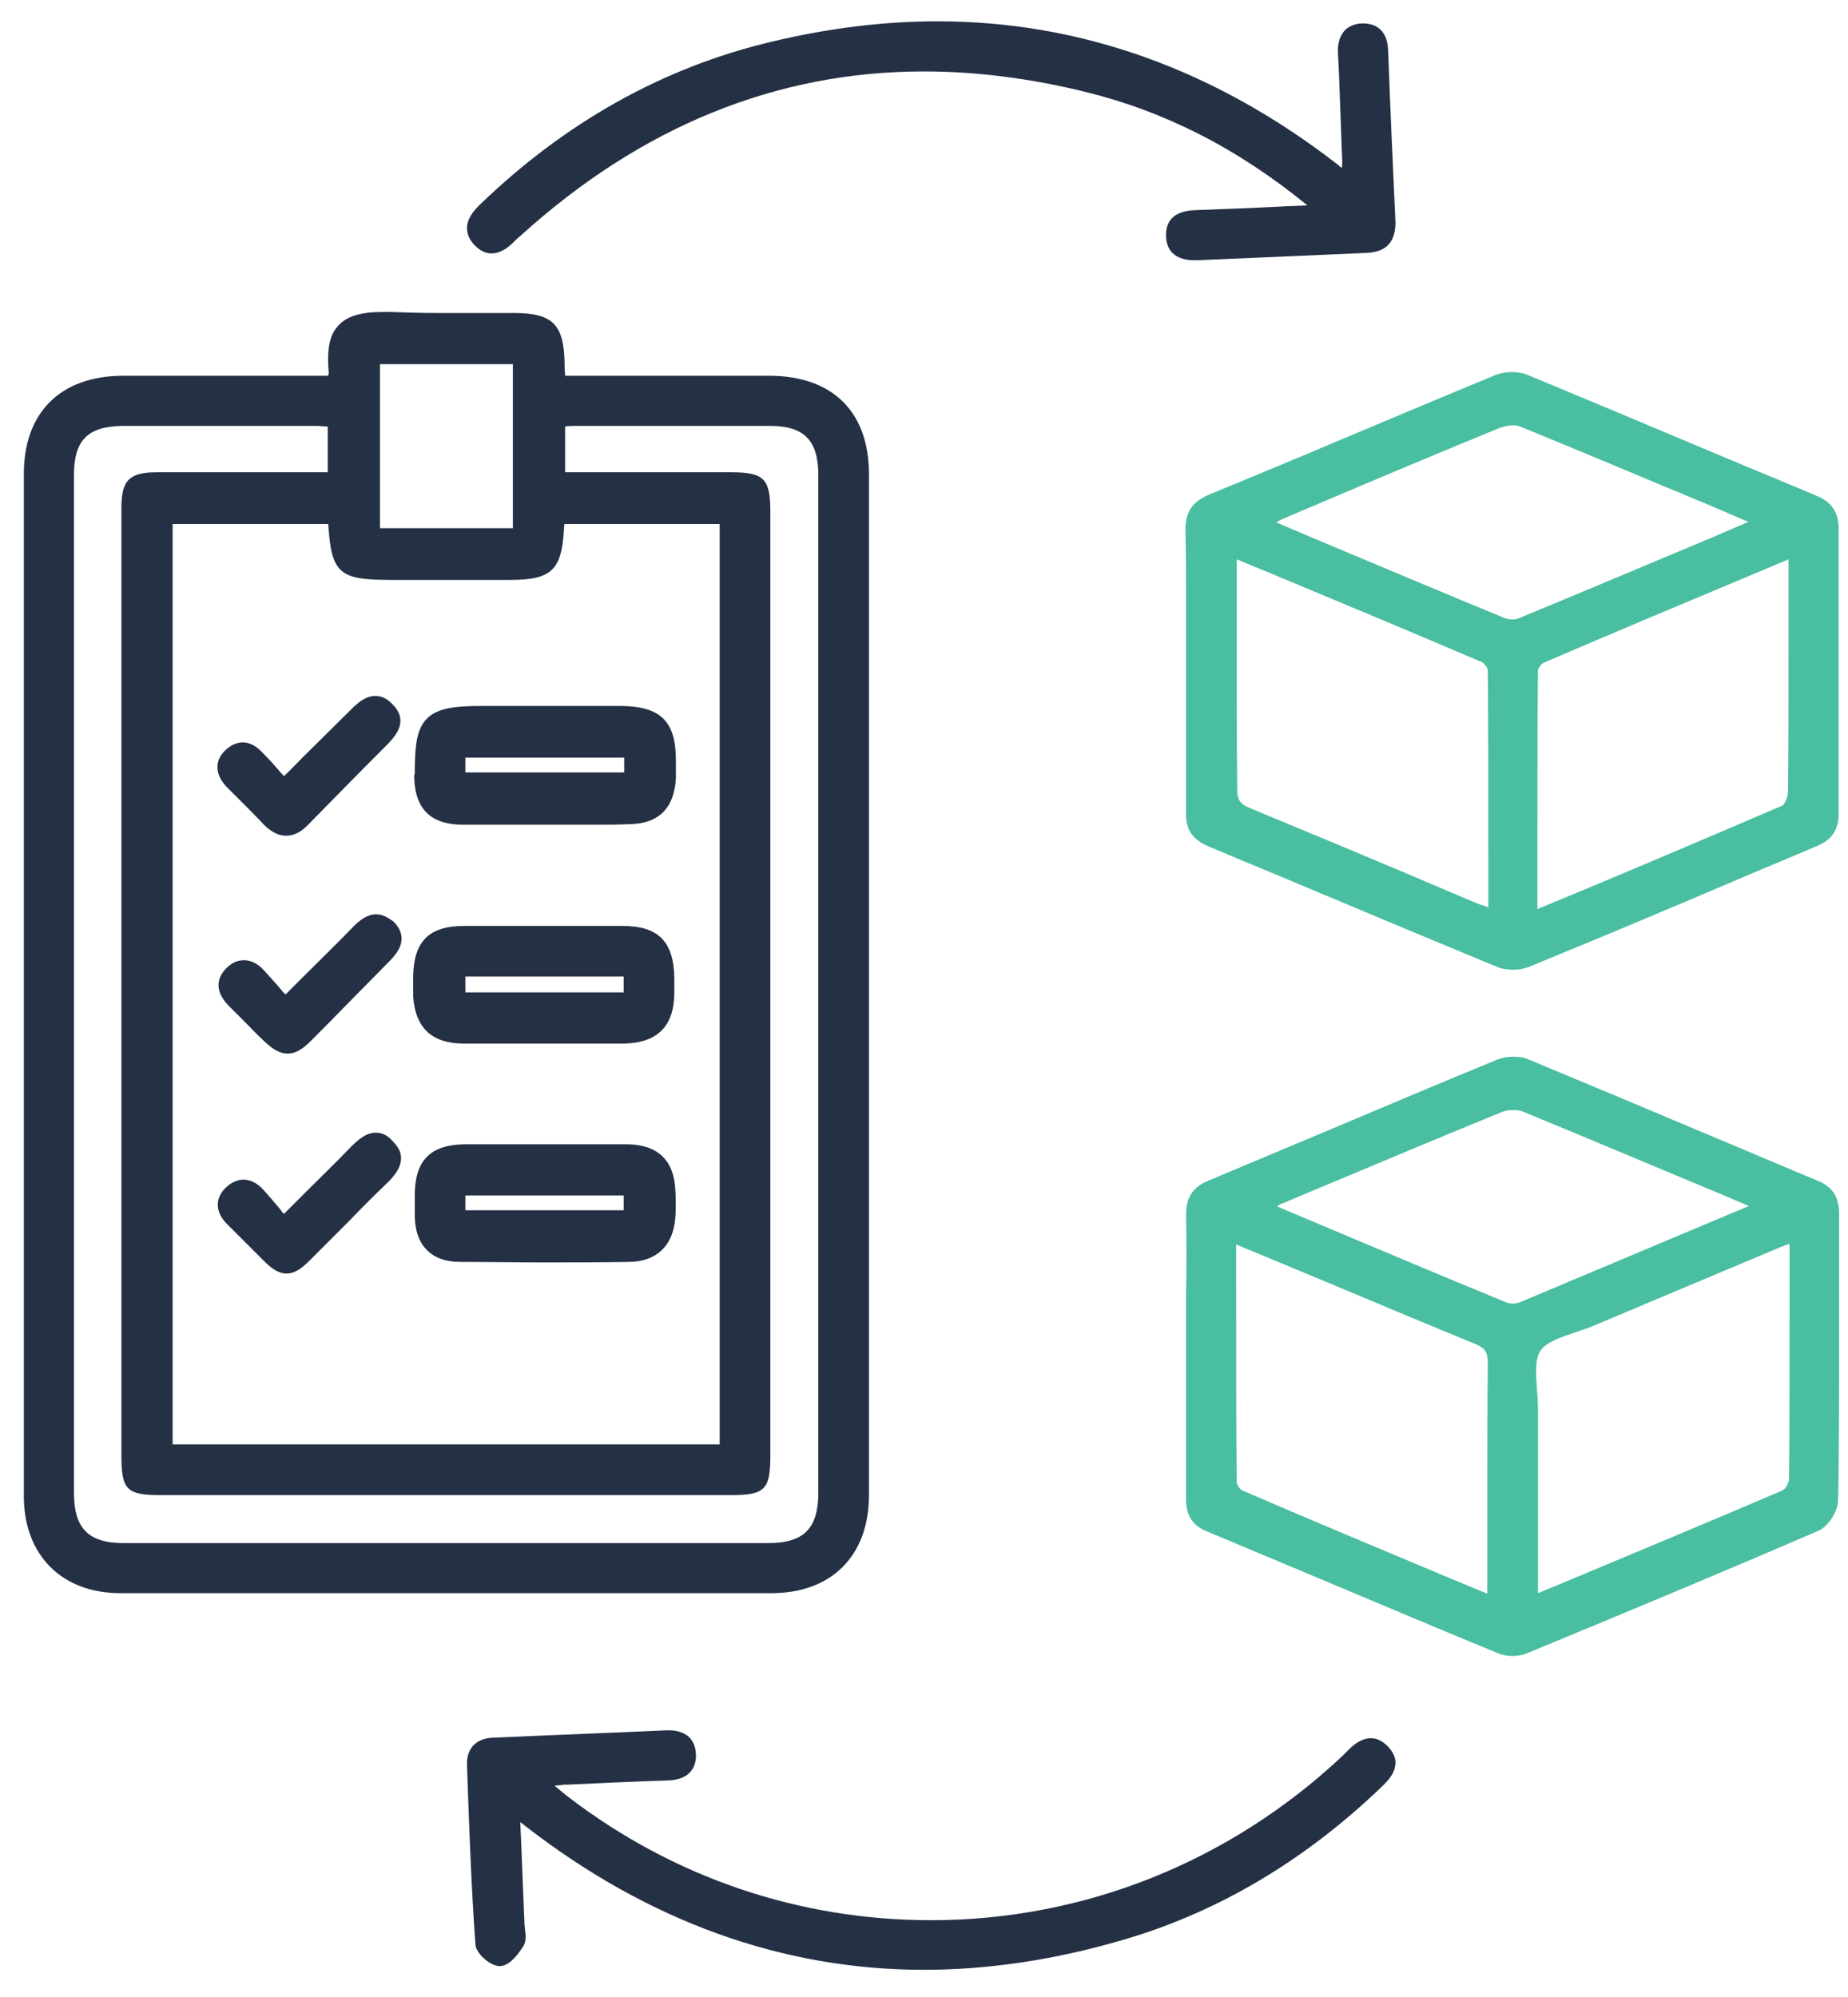
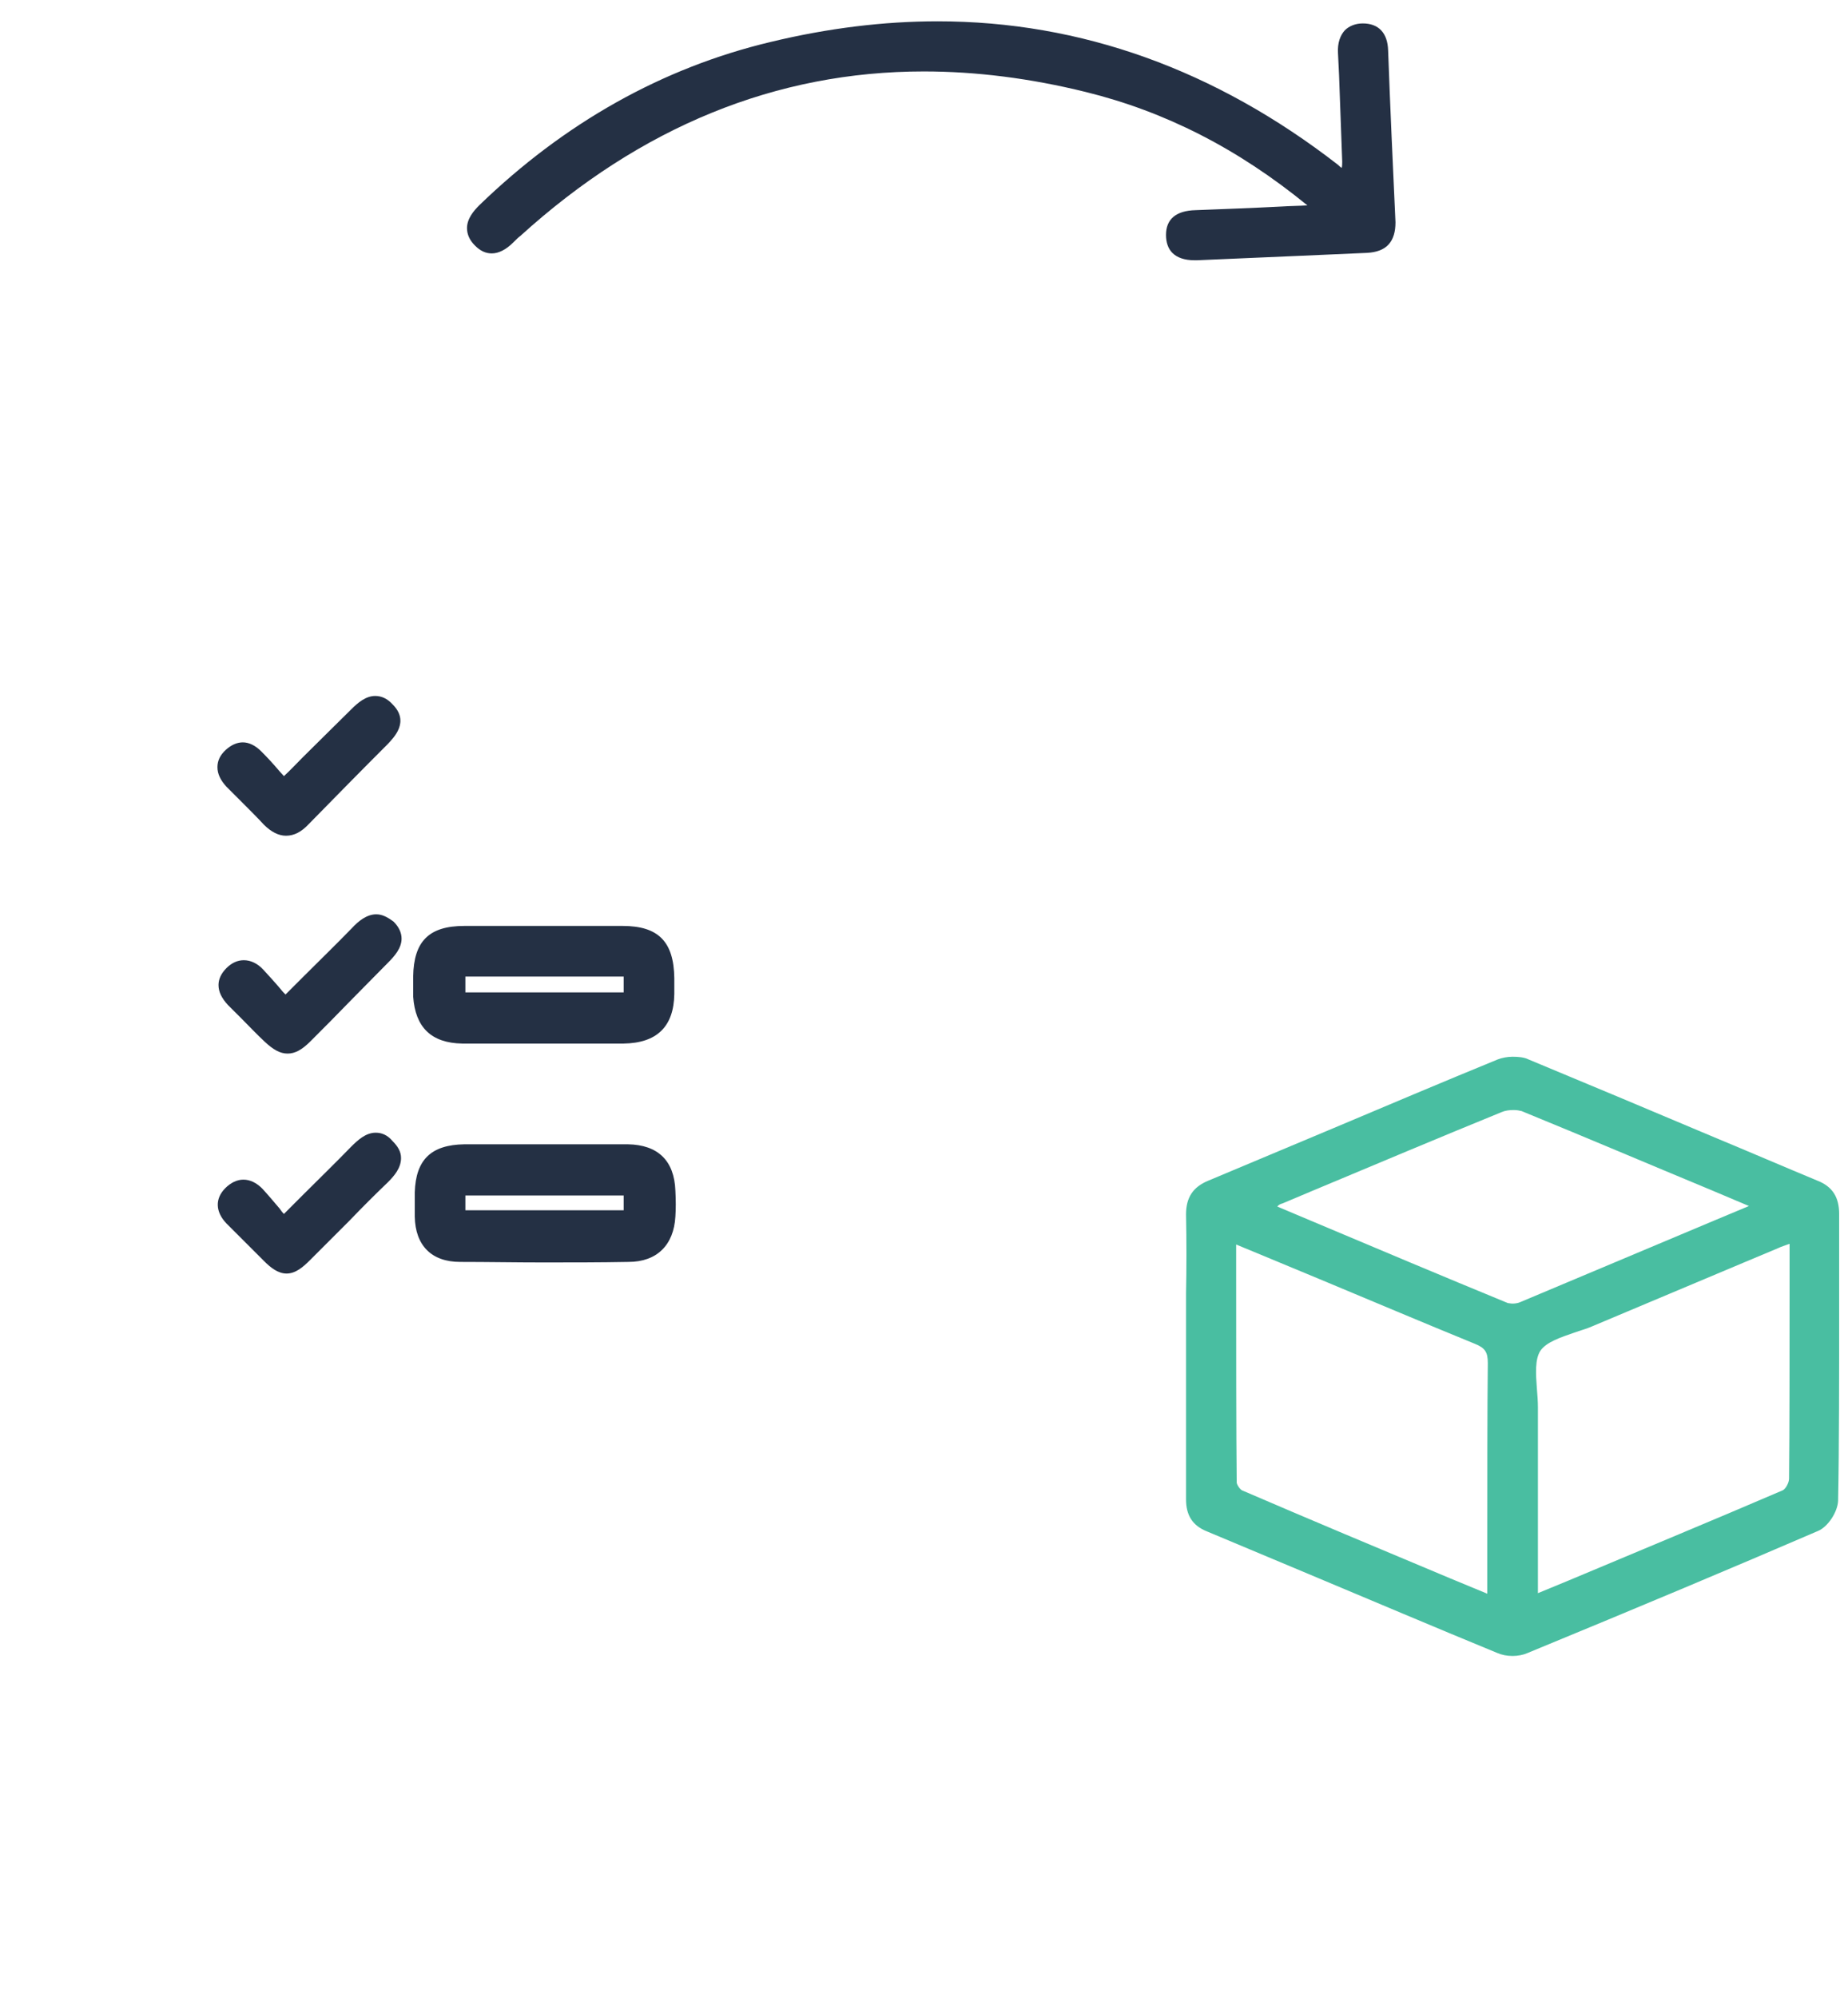
<svg xmlns="http://www.w3.org/2000/svg" width="62" height="67" viewBox="0 0 62 67" fill="none">
-   <path d="M61.686 17.742C61.686 17.194 61.456 16.84 60.925 16.627C59.668 16.096 58.411 15.583 57.155 15.052C55.225 14.238 53.243 13.406 51.278 12.592C51.119 12.521 50.925 12.485 50.712 12.485C50.517 12.485 50.34 12.521 50.199 12.574C48.393 13.317 46.553 14.096 44.783 14.839C43.367 15.441 41.951 16.025 40.535 16.609C40.004 16.84 39.756 17.194 39.774 17.795C39.791 18.663 39.791 19.547 39.791 20.397C39.791 20.751 39.791 21.087 39.791 21.441C39.791 21.742 39.791 22.149 39.791 22.627C39.791 24.185 39.791 26.326 39.791 27.264C39.774 27.831 40.004 28.167 40.535 28.397C41.792 28.928 43.048 29.442 44.305 29.973C46.234 30.787 48.234 31.619 50.199 32.433C50.358 32.504 50.553 32.539 50.765 32.539C50.96 32.539 51.137 32.504 51.278 32.45C53.526 31.53 55.809 30.574 58.004 29.636C58.995 29.211 59.987 28.804 60.978 28.38C61.473 28.167 61.686 27.831 61.686 27.3C61.686 24.875 61.686 20.273 61.686 17.742ZM60.004 21.724C60.004 23.264 60.004 25.583 59.987 26.574C59.987 26.769 59.863 26.999 59.792 27.034C57.526 28.008 55.279 28.964 52.907 29.955L51.579 30.503V29.459C51.579 27.229 51.579 24.149 51.597 22.503C51.597 22.433 51.703 22.273 51.792 22.238C54.093 21.247 56.376 20.291 58.783 19.282L60.004 18.769V20.663C60.004 20.928 60.004 21.3 60.004 21.724ZM43.048 17.406L44.093 16.963C46.128 16.096 48.234 15.211 50.305 14.362C50.447 14.309 50.606 14.273 50.765 14.273C50.871 14.273 50.96 14.291 51.031 14.326C53.119 15.176 55.243 16.078 57.296 16.928L58.659 17.512L57.42 18.043C55.19 18.981 53.084 19.866 50.942 20.751C50.889 20.769 50.836 20.787 50.765 20.787C50.659 20.787 50.553 20.769 50.464 20.733C48.358 19.866 46.305 18.999 44.11 18.078L42.818 17.53C42.907 17.477 42.977 17.441 43.048 17.406ZM41.491 20.273C41.491 19.724 41.491 19.211 41.491 18.769L42.694 19.264C45.119 20.273 47.402 21.229 49.721 22.22C49.792 22.256 49.916 22.415 49.916 22.486C49.933 24.132 49.933 27.176 49.933 29.388V30.45C49.916 30.45 49.916 30.45 49.898 30.433C49.739 30.38 49.579 30.326 49.455 30.273C48.712 29.955 47.951 29.636 47.208 29.318C45.491 28.592 43.703 27.849 41.951 27.123C41.597 26.981 41.508 26.84 41.508 26.468C41.491 25.052 41.491 22.397 41.491 20.273Z" fill="#49BEA1" />
  <path d="M60.978 39.619C59.827 39.141 58.677 38.645 57.526 38.167C55.473 37.3 53.367 36.415 51.278 35.548C51.137 35.477 50.942 35.459 50.747 35.459C50.57 35.459 50.393 35.495 50.252 35.548C48.393 36.309 46.517 37.105 44.712 37.866C43.314 38.45 41.933 39.035 40.535 39.619C40.022 39.831 39.791 40.185 39.791 40.751C39.809 41.636 39.809 42.539 39.791 43.406C39.791 43.76 39.791 44.114 39.791 44.468V45.636C39.791 47.212 39.791 49.353 39.791 50.309C39.791 50.84 40.004 51.194 40.499 51.389C41.632 51.867 42.783 52.344 43.916 52.822C45.986 53.69 48.11 54.592 50.217 55.459C50.376 55.53 50.553 55.566 50.747 55.566C50.924 55.566 51.101 55.53 51.225 55.477C55.048 53.902 58.163 52.592 60.995 51.371C61.332 51.229 61.65 50.734 61.668 50.362C61.703 48.663 61.703 46.008 61.703 43.672C61.703 42.574 61.703 41.548 61.703 40.734C61.703 40.167 61.473 39.813 60.978 39.619ZM51.562 46.592C51.526 46.114 51.491 45.601 51.685 45.318C51.88 45.035 52.358 44.875 52.818 44.716C53.013 44.645 53.225 44.592 53.42 44.504C55.137 43.778 56.836 43.07 58.553 42.344L59.65 41.884C59.756 41.831 59.88 41.796 60.022 41.742H60.04V42.911C60.04 45.07 60.04 48.044 60.022 49.619C60.022 49.76 59.898 49.973 59.809 50.008C57.42 51.035 54.978 52.044 52.624 53.035L51.597 53.459V52.238C51.597 50.575 51.597 48.309 51.597 47.229C51.597 47.017 51.579 46.804 51.562 46.592ZM43.031 40.38L44.039 39.955C46.11 39.088 48.252 38.185 50.376 37.318C50.5 37.264 50.641 37.247 50.783 37.247C50.889 37.247 50.977 37.264 51.048 37.282C53.172 38.15 55.332 39.07 57.42 39.937L58.677 40.468L57.491 40.964C55.261 41.902 53.155 42.787 51.013 43.689C50.942 43.725 50.836 43.742 50.747 43.742C50.677 43.742 50.623 43.725 50.588 43.725C48.393 42.822 46.252 41.919 43.986 40.964L42.853 40.486C42.889 40.433 42.96 40.397 43.031 40.38ZM49.898 51.99C49.898 52.539 49.898 53.052 49.898 53.477L48.659 52.964C46.252 51.955 43.969 50.999 41.668 50.008C41.597 49.973 41.491 49.813 41.491 49.743C41.473 48.097 41.473 45.035 41.473 42.804V41.76L42.499 42.185C43.101 42.433 43.685 42.681 44.287 42.928C45.986 43.636 47.739 44.38 49.473 45.088C49.827 45.229 49.916 45.371 49.916 45.742C49.898 47.194 49.898 49.849 49.898 51.99Z" fill="#49BEA1" />
  <path d="M46.571 1.689C46.553 1.105 46.252 0.786 45.721 0.786C45.473 0.786 45.261 0.875 45.119 1.016C44.96 1.193 44.871 1.441 44.889 1.777L44.925 2.521C44.96 3.494 44.995 4.45 45.031 5.423C45.031 5.494 45.031 5.565 45.013 5.636C44.96 5.6 44.925 5.565 44.889 5.53C40.783 2.344 36.27 0.715 31.455 0.715C29.65 0.715 27.774 0.945 25.862 1.406C22.216 2.273 18.924 4.131 16.075 6.892C15.898 7.069 15.668 7.335 15.668 7.654C15.668 7.866 15.756 8.061 15.933 8.238C16.11 8.415 16.287 8.503 16.499 8.503C16.729 8.503 16.977 8.379 17.225 8.131L17.26 8.096C17.331 8.025 17.384 7.972 17.455 7.919C21.491 4.255 26.039 2.397 30.995 2.397C32.747 2.397 34.57 2.627 36.429 3.087C39.084 3.742 41.526 4.981 43.863 6.892C43.579 6.91 43.296 6.91 43.031 6.928C42.022 6.981 41.048 7.016 40.11 7.052C39.456 7.069 39.119 7.353 39.119 7.884C39.119 8.131 39.19 8.344 39.332 8.485C39.491 8.645 39.739 8.733 40.075 8.733C40.11 8.733 40.128 8.733 40.163 8.733C41.88 8.662 45.863 8.485 45.863 8.485C46.181 8.468 46.429 8.379 46.588 8.202C46.748 8.025 46.818 7.777 46.818 7.459C46.73 5.547 46.641 3.618 46.571 1.689Z" fill="#243044" />
-   <path d="M46.552 58.592C46.375 58.415 46.198 58.327 45.986 58.327C45.756 58.327 45.508 58.451 45.26 58.699C45.207 58.752 45.154 58.805 45.101 58.858L45.03 58.929C41.26 62.469 36.375 64.433 31.242 64.433C26.835 64.433 22.623 63.017 19.083 60.309C18.941 60.203 18.8 60.079 18.605 59.92C18.729 59.902 18.835 59.902 18.924 59.884H19.03C20.145 59.831 21.295 59.778 22.428 59.743C23.225 59.707 23.349 59.212 23.349 58.911C23.349 58.557 23.207 58.362 23.083 58.256C22.924 58.132 22.711 58.061 22.446 58.061C22.428 58.061 22.393 58.061 22.375 58.061C20.428 58.15 18.481 58.221 16.534 58.309C15.968 58.327 15.649 58.681 15.667 59.212C15.738 61.265 15.809 63.265 15.95 65.247C15.968 65.548 16.446 65.973 16.764 65.973C17.136 65.973 17.455 65.46 17.561 65.3C17.667 65.124 17.632 64.911 17.614 64.734C17.614 64.681 17.596 64.61 17.596 64.557C17.561 63.708 17.525 62.858 17.49 61.938L17.455 61.141C17.525 61.194 17.578 61.23 17.614 61.265C21.738 64.469 26.251 66.097 30.995 66.097C33.101 66.097 35.296 65.778 37.508 65.141C40.782 64.221 43.774 62.451 46.411 59.902C46.588 59.725 46.818 59.477 46.818 59.141C46.818 58.964 46.729 58.769 46.552 58.592Z" fill="#243044" />
-   <path d="M25.845 12.609C25.013 12.609 24.163 12.609 23.331 12.609C22.712 12.609 18.959 12.609 18.959 12.609C18.959 12.592 18.959 12.574 18.959 12.556C18.942 12.432 18.942 12.308 18.942 12.202C18.924 10.875 18.535 10.503 17.225 10.503H17.136C16.729 10.503 16.322 10.503 15.897 10.503C15.49 10.503 15.083 10.503 14.676 10.503C14.074 10.503 13.579 10.485 13.119 10.468C13.012 10.468 12.924 10.468 12.835 10.468C12.11 10.468 11.632 10.609 11.349 10.928C11.048 11.246 10.959 11.742 11.03 12.521C11.03 12.539 11.012 12.574 11.012 12.609H10.34C9.72 12.609 9.101 12.609 8.481 12.609C7.862 12.609 7.242 12.609 6.623 12.609C5.773 12.609 4.941 12.609 4.092 12.609C2.021 12.627 0.8 13.848 0.8 15.901C0.8 27.335 0.8 38.769 0.8 50.203C0.8 52.185 2.074 53.459 4.039 53.459C7.685 53.459 11.313 53.459 14.959 53.459C18.605 53.459 22.234 53.459 25.88 53.459C27.898 53.459 29.154 52.203 29.154 50.167C29.154 38.751 29.154 27.335 29.154 15.919C29.154 13.831 27.951 12.627 25.845 12.609ZM2.481 15.954C2.481 14.769 2.941 14.309 4.11 14.291C4.995 14.291 5.897 14.291 6.782 14.291C7.632 14.291 8.481 14.291 9.331 14.291H10.623C10.729 14.291 10.835 14.309 10.959 14.309C10.977 14.309 10.977 14.309 10.995 14.309V15.848H8.517H6.57C6.127 15.848 5.703 15.848 5.26 15.848C4.34 15.848 4.074 16.114 4.074 17.034C4.074 21.955 4.074 26.893 4.074 31.813V39.601C4.074 42.681 4.074 45.76 4.074 48.84C4.074 49.99 4.251 50.167 5.366 50.167H24.552C25.668 50.167 25.845 49.973 25.845 48.84C25.845 38.291 25.845 27.725 25.845 17.176C25.845 16.061 25.632 15.848 24.535 15.848C23.756 15.848 22.977 15.848 22.198 15.848H18.959V14.309H18.977C19.101 14.291 19.207 14.291 19.313 14.291H20.605C21.455 14.291 22.305 14.291 23.154 14.291C24.039 14.291 24.924 14.291 25.827 14.291C26.977 14.291 27.455 14.769 27.455 15.954C27.455 27.335 27.455 38.698 27.455 50.079C27.455 51.282 26.977 51.778 25.774 51.778C22.163 51.778 18.552 51.778 14.959 51.778C11.366 51.778 7.738 51.778 4.145 51.778C2.959 51.778 2.481 51.282 2.481 50.079C2.481 38.698 2.481 27.335 2.481 15.954ZM12.747 17.742V12.22H17.207V17.724H12.747V17.742ZM14.11 19.459C14.11 19.459 16.57 19.459 17.119 19.459C18.517 19.459 18.853 19.123 18.924 17.707C18.924 17.671 18.924 17.636 18.942 17.583H24.145V48.468H5.791V17.583H11.012C11.119 19.229 11.366 19.459 13.083 19.459H14.11Z" fill="#243044" />
  <path d="M15.437 42.344C16.358 42.344 17.278 42.362 18.216 42.362C19.172 42.362 20.128 42.362 21.083 42.344C22.039 42.344 22.605 41.778 22.659 40.822C22.676 40.557 22.676 40.291 22.659 39.955C22.623 38.946 22.075 38.415 21.066 38.397C20.694 38.397 20.34 38.397 19.968 38.397C19.703 38.397 19.42 38.397 19.154 38.397C18.889 38.397 18.605 38.397 18.34 38.397C18.34 38.397 16.906 38.397 16.623 38.397C16.269 38.397 15.933 38.397 15.579 38.397C14.464 38.415 13.95 38.911 13.915 40.008C13.915 40.327 13.915 40.574 13.915 40.822C13.933 41.796 14.481 42.344 15.437 42.344ZM15.614 40.61V40.114H20.924V40.61H15.614Z" fill="#243044" />
-   <path d="M13.897 26.025C13.897 26.061 13.897 26.078 13.897 26.114C13.933 27.14 14.446 27.654 15.473 27.672C15.826 27.672 16.198 27.672 16.552 27.672C16.853 27.672 17.136 27.672 17.437 27.672C17.72 27.672 17.986 27.672 18.269 27.672H18.304C18.588 27.672 18.871 27.672 19.154 27.672C19.437 27.672 19.72 27.672 20.003 27.672C20.446 27.672 20.8 27.672 21.136 27.654C22.11 27.636 22.623 27.105 22.676 26.114C22.676 25.955 22.676 25.795 22.676 25.654V25.512C22.676 24.202 22.163 23.707 20.853 23.689C20.216 23.689 19.579 23.689 18.942 23.689H16.145C15.26 23.689 14.676 23.76 14.322 24.114C13.968 24.468 13.915 25.07 13.915 25.955L13.897 26.025ZM15.614 25.919V25.424H20.942V25.919H15.614Z" fill="#243044" />
  <path d="M15.508 35.017C15.862 35.017 16.216 35.017 16.57 35.017C16.836 35.017 17.119 35.017 17.384 35.017C17.65 35.017 17.933 35.017 18.216 35.017C18.482 35.017 18.765 35.017 19.03 35.017C19.314 35.017 19.597 35.017 19.88 35.017C20.234 35.017 20.57 35.017 20.924 35.017C22.039 34.999 22.606 34.45 22.623 33.353C22.623 33.176 22.623 33.017 22.623 32.84V32.822C22.606 31.601 22.092 31.07 20.889 31.07C20.004 31.07 19.119 31.07 18.216 31.07C17.331 31.07 16.464 31.07 15.579 31.07C14.393 31.07 13.88 31.583 13.862 32.769C13.862 33.017 13.862 33.229 13.862 33.442C13.933 34.468 14.464 34.999 15.508 35.017ZM15.614 33.3V32.769H20.924V33.3H15.614Z" fill="#243044" />
  <path d="M9.526 26.043C9.472 25.99 9.419 25.919 9.366 25.866C9.172 25.636 8.977 25.424 8.764 25.211C8.57 25.017 8.357 24.91 8.145 24.91C7.95 24.91 7.756 24.999 7.579 25.158C7.384 25.335 7.295 25.53 7.295 25.742C7.295 25.972 7.402 26.185 7.596 26.397C7.791 26.592 7.986 26.787 8.18 26.981C8.41 27.211 8.641 27.442 8.853 27.672C9.101 27.919 9.349 28.043 9.596 28.043C9.862 28.043 10.11 27.919 10.357 27.654C11.242 26.751 12.11 25.866 13.012 24.964C13.207 24.751 13.756 24.22 13.172 23.636C12.995 23.441 12.8 23.353 12.588 23.353C12.269 23.353 12.004 23.583 11.791 23.795C11.26 24.326 10.711 24.857 10.145 25.424C9.95 25.619 9.756 25.831 9.526 26.043Z" fill="#243044" />
  <path d="M12.605 38.008C12.269 38.008 12.004 38.256 11.773 38.486C11.26 39.017 10.711 39.548 10.163 40.096L9.526 40.734C9.472 40.681 9.419 40.61 9.384 40.557C9.189 40.327 8.995 40.096 8.8 39.884C8.605 39.689 8.393 39.583 8.163 39.583C7.95 39.583 7.738 39.689 7.561 39.866C7.207 40.22 7.225 40.663 7.596 41.052L7.826 41.282C8.163 41.619 8.517 41.973 8.871 42.327C9.083 42.539 9.331 42.734 9.614 42.734C9.915 42.734 10.163 42.521 10.393 42.291C10.835 41.849 11.278 41.406 11.72 40.964C12.145 40.521 12.57 40.096 13.012 39.672C13.225 39.459 13.455 39.194 13.455 38.858C13.455 38.645 13.349 38.468 13.172 38.291C12.995 38.079 12.8 38.008 12.605 38.008Z" fill="#243044" />
  <path d="M12.623 30.68C12.304 30.68 12.021 30.91 11.809 31.141C11.278 31.689 10.729 32.22 10.163 32.787C9.968 32.981 9.773 33.176 9.579 33.371C9.526 33.318 9.472 33.265 9.419 33.194C9.225 32.964 9.03 32.751 8.835 32.539C8.641 32.327 8.41 32.22 8.18 32.22C7.968 32.22 7.773 32.309 7.596 32.486C7.419 32.663 7.331 32.858 7.331 33.052C7.331 33.282 7.437 33.495 7.649 33.725C7.791 33.866 7.95 34.026 8.092 34.167C8.357 34.433 8.605 34.698 8.871 34.946C9.172 35.229 9.402 35.353 9.649 35.353C9.897 35.353 10.127 35.229 10.411 34.946C10.871 34.486 11.313 34.043 11.756 33.583C12.18 33.158 12.588 32.734 13.012 32.309C13.242 32.079 13.473 31.813 13.473 31.495C13.473 31.3 13.384 31.105 13.207 30.928C12.995 30.769 12.818 30.68 12.623 30.68Z" fill="#243044" />
</svg>